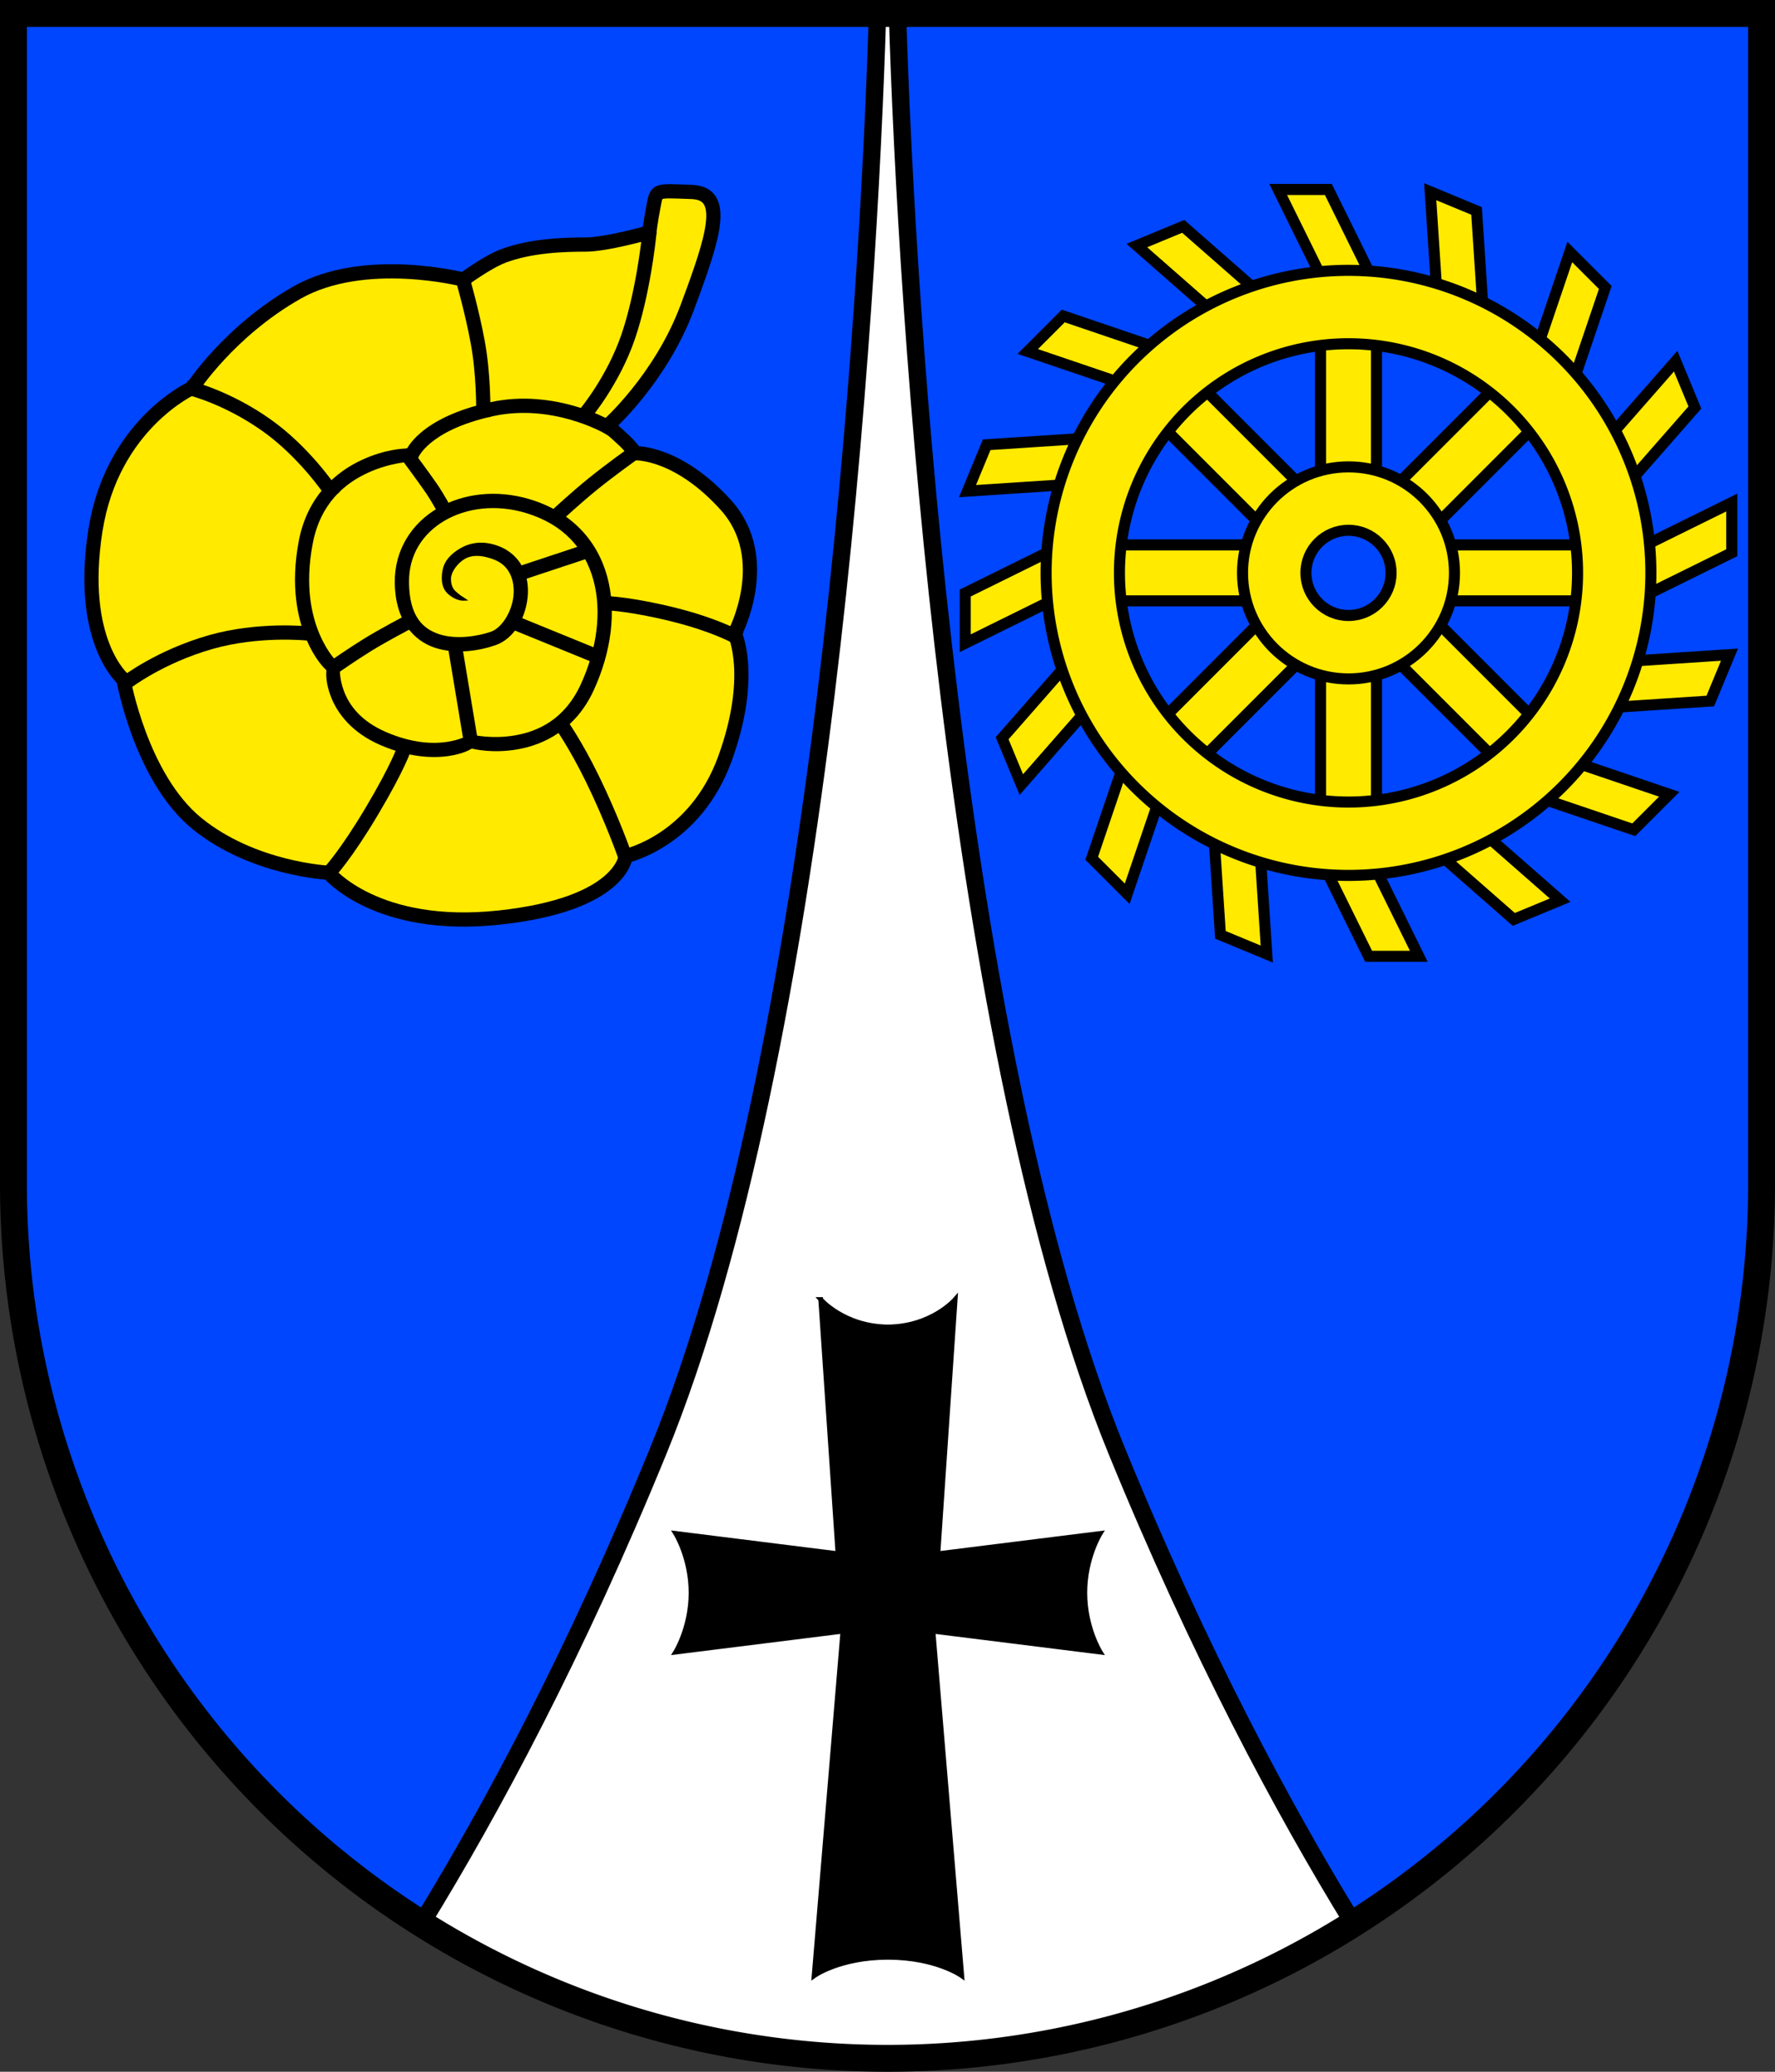
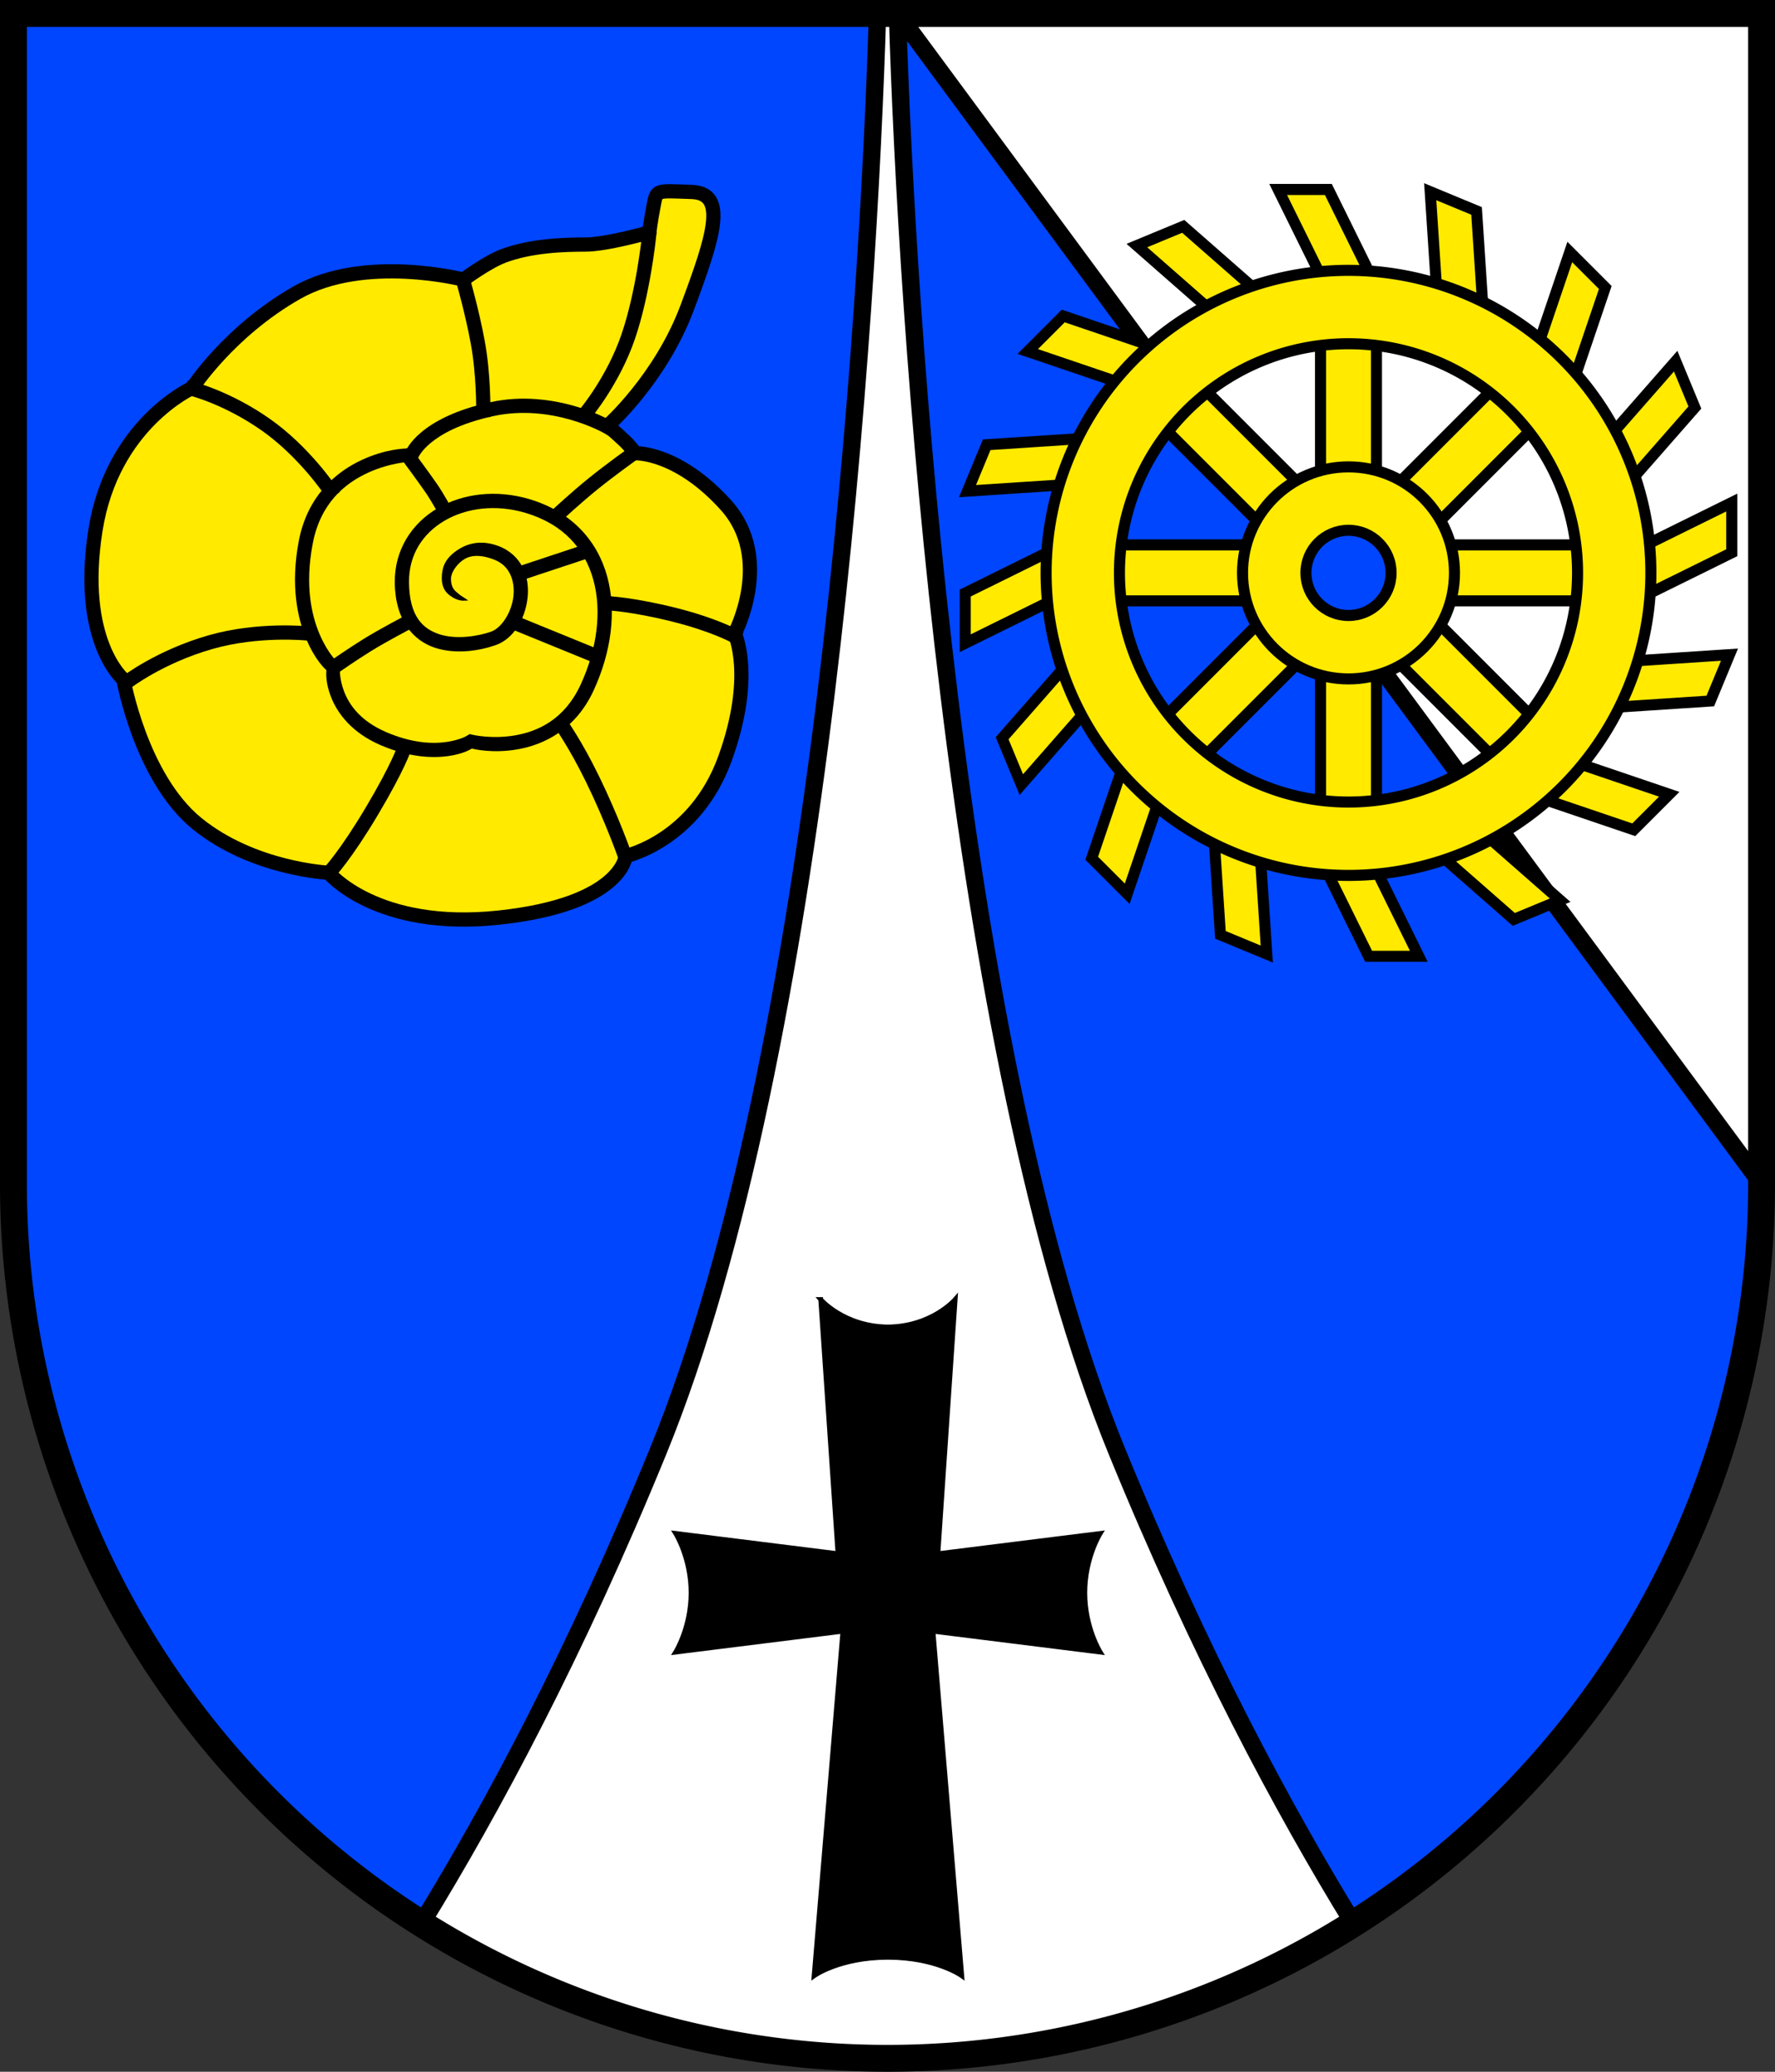
<svg xmlns="http://www.w3.org/2000/svg" xmlns:ns1="http://www.inkscape.org/namespaces/inkscape" xmlns:ns2="http://sodipodi.sourceforge.net/DTD/sodipodi-0.dtd" width="112.306mm" height="131.024mm" viewBox="0 0 112.306 131.024" version="1.1" id="svg5" ns1:version="1.2.2 (732a01da63, 2022-12-09)" ns2:docname="DEU Erkerode COA.svg">
  <rect x="0" y="0" width="112.306" height="131.024" fill="#333333" stroke="none" />
  <ns2:namedview id="namedview7" pagecolor="#9e9e9e" bordercolor="#666666" borderopacity="1.0" ns1:showpageshadow="2" ns1:pageopacity="0" ns1:pagecheckerboard="0" ns1:deskcolor="#8c8c8c" ns1:document-units="mm" showgrid="false" ns1:zoom="1.0809183" ns1:cx="212.78204" ns1:cy="248.39991" ns1:current-layer="layer1" />
  <defs id="defs2" />
  <g ns1:label="Ebene 1" ns1:groupmode="layer" id="layer1" transform="translate(-564.275,-85.505)">
    <g id="g2075" transform="translate(512.161,0.149)">
      <path id="path2000" style="fill:#ffffff;fill-opacity:1;stroke:none;stroke-width:1.7;stroke-linecap:square;stroke-miterlimit:6.4;stroke-dasharray:none" d="M 52.964,86.206 V 160.226 a 55.303,55.303 0 0 0 55.303,55.303 55.303,55.303 0 0 0 55.303,-55.303 55.303,55.303 0 0 0 0,-5.1e-4 V 86.206 Z" />
      <path id="path2011" style="fill:#0046ff;fill-opacity:1;stroke:#000000;stroke-width:1.1;stroke-linecap:square;stroke-miterlimit:6.4;stroke-dasharray:none" d="M 52.964,86.206 V 160.226 c 0.009,18.988 9.759,36.643 25.825,46.765 4.442,-7.23 9.756,-17.122 14.968,-29.861 10.36,-25.323 13.311,-71.922 13.878,-90.925 z" ns2:nodetypes="cccscc" />
-       <path id="path2013" style="fill:#0046ff;fill-opacity:1;stroke:#000000;stroke-width:1.1;stroke-linecap:square;stroke-miterlimit:6.4;stroke-dasharray:none" ns1:transform-center-x="-45.972276" ns1:transform-center-y="-102.38594" d="m 108.899,86.206 c 0.567,19.002 3.517,65.602 13.878,90.925 5.212,12.738 10.525,22.631 14.968,29.861 16.066,-10.121 25.816,-27.776 25.825,-46.764 v -5.1e-4 -74.021 z" ns2:nodetypes="cscsccc" />
+       <path id="path2013" style="fill:#0046ff;fill-opacity:1;stroke:#000000;stroke-width:1.1;stroke-linecap:square;stroke-miterlimit:6.4;stroke-dasharray:none" ns1:transform-center-x="-45.972276" ns1:transform-center-y="-102.38594" d="m 108.899,86.206 c 0.567,19.002 3.517,65.602 13.878,90.925 5.212,12.738 10.525,22.631 14.968,29.861 16.066,-10.121 25.816,-27.776 25.825,-46.764 z" ns2:nodetypes="cscsccc" />
      <path id="path2021" style="fill:none;fill-opacity:1;stroke:#000000;stroke-width:1.7;stroke-linecap:square;stroke-miterlimit:6.4;stroke-dasharray:none" d="M 52.964,86.206 V 160.226 a 55.303,55.303 0 0 0 55.303,55.303 55.303,55.303 0 0 0 55.303,-55.303 55.303,55.303 0 0 0 0,-5.1e-4 V 86.206 Z" />
      <g id="g1176" transform="translate(-171.478,-0.273)">
        <path style="fill:#ffea00;fill-opacity:1;stroke:#000000;stroke-width:0.9;stroke-linecap:square;stroke-miterlimit:6.4;stroke-dasharray:none" d="m 262.038,112.555 c 0,0 3.343,-2.95 5.034,-7.472 1.691,-4.523 2.556,-7.236 0.275,-7.315 -2.281,-0.079 -2.202,-0.157 -2.399,0.865 -0.197,1.023 -0.275,1.691 -0.275,1.691 0,0 -2.704,0.772 -4.041,0.772 -1.337,0 -3.45,0.06 -5.201,0.722 -1.022,0.386 -2.517,1.494 -2.517,1.494 0,0 -6.253,-1.612 -10.54,0.826 -4.287,2.438 -6.607,6.017 -6.607,6.017 0,0 -5.073,2.281 -6.135,9.006 -1.11,7.032 1.77,9.439 1.77,9.439 0,0 1.096,6.22 4.655,9.112 3.559,2.892 8.325,3.111 8.325,3.111 0,0 3.003,3.671 10.79,2.836 7.786,-0.834 8.009,-3.893 8.009,-3.893 0,0 4.394,-0.945 6.285,-6.174 1.891,-5.228 0.612,-7.898 0.612,-7.898 0,0 2.503,-4.727 -0.556,-8.12 -3.059,-3.393 -5.729,-3.281 -5.729,-3.281 0,0 -0.273,-0.394 -0.718,-0.815 -0.606,-0.571 -1.036,-0.924 -1.036,-0.924 z" id="path1023" ns2:nodetypes="cssscsscscscscscscscsc" />
        <path style="color:#000000;fill:#000000;stroke-linecap:square;stroke-miterlimit:6.4;-inkscape-stroke:none" d="m 257.533,110.871 c -0.913,-0.068 -1.909,-0.028 -2.941,0.199 -2.211,0.486 -3.541,1.229 -4.322,1.877 -0.391,0.324 -0.643,0.623 -0.801,0.85 -0.074,0.106 -0.069,0.12 -0.107,0.193 -0.24,0.011 -1.376,0.035 -2.869,0.723 -1.643,0.757 -3.461,2.286 -4,5.148 -0.527,2.798 -0.085,4.876 0.506,6.25 0.542,1.261 1.135,1.801 1.244,1.906 -0.009,0.159 -0.068,0.764 0.289,1.68 0.4,1.028 1.296,2.26 3.131,3.053 1.804,0.779 3.283,0.84 4.312,0.691 0.918,-0.132 1.351,-0.402 1.469,-0.469 0.138,0.032 1.308,0.321 2.885,0.049 1.667,-0.287 3.675,-1.242 4.82,-3.721 1.118,-2.419 1.468,-5.01 0.855,-7.234 -0.613,-2.225 -2.231,-4.066 -4.893,-4.863 -2.108,-0.632 -4.235,-0.37 -5.85,0.58 -1.615,0.95 -2.713,2.622 -2.691,4.688 0.025,2.392 1.174,3.675 2.539,4.123 1.365,0.448 2.865,0.175 3.84,-0.164 1.151,-0.4 1.869,-1.667 2.02,-2.967 0.075,-0.65 1.9e-4,-1.325 -0.293,-1.924 -0.293,-0.599 -0.818,-1.108 -1.561,-1.383 -1.191,-0.44 -2.088,-0.115 -2.729,0.368 -0.642,0.483 -0.833,0.991 -0.841,1.639 -0.009,0.723 0.335,1.035 0.704,1.256 0.32,0.191 0.608,0.199 0.608,0.199 l 0.362,-0.01 -0.199,-0.138 -0.248,-0.159 c 0,0 -0.165,-0.117 -0.34,-0.276 -0.144,-0.131 -0.312,-0.357 -0.306,-0.816 0.005,-0.375 0.334,-0.853 0.718,-1.141 0.383,-0.289 0.971,-0.443 1.959,-0.078 0.541,0.2 0.864,0.526 1.064,0.936 0.201,0.41 0.266,0.914 0.207,1.424 -0.118,1.02 -0.762,1.992 -1.42,2.221 -0.834,0.29 -2.202,0.508 -3.264,0.16 -1.061,-0.348 -1.898,-1.148 -1.92,-3.279 -0.018,-1.749 0.87,-3.092 2.248,-3.902 1.378,-0.811 3.252,-1.056 5.135,-0.492 2.4,0.719 3.742,2.275 4.283,4.24 0.541,1.965 0.24,4.354 -0.805,6.615 -1.018,2.202 -2.687,2.96 -4.156,3.213 -1.47,0.253 -2.684,-0.039 -2.684,-0.039 l -0.184,-0.045 -0.16,0.1 c 0,0 -0.423,0.274 -1.301,0.4 -0.878,0.127 -2.171,0.088 -3.828,-0.627 -1.626,-0.702 -2.323,-1.712 -2.65,-2.553 -0.327,-0.841 -0.266,-1.477 -0.266,-1.477 l 0.021,-0.225 -0.168,-0.15 c 0,0 -0.607,-0.54 -1.133,-1.764 -0.526,-1.224 -0.943,-3.099 -0.447,-5.729 0.483,-2.565 2.028,-3.824 3.492,-4.498 1.464,-0.674 2.803,-0.711 2.803,-0.711 l 0.303,-0.008 0.105,-0.285 c 0,0 0.017,-0.053 0.129,-0.215 0.112,-0.161 0.309,-0.398 0.637,-0.67 0.656,-0.544 1.842,-1.23 3.939,-1.691 3.742,-0.822 7.025,1.072 7.025,1.072 l 0.391,0.227 0.453,-0.777 -0.391,-0.227 c 0,0 -1.991,-1.17 -4.73,-1.373 z" id="path1121" ns2:nodetypes="ccsscssscssscssssscsssssscsccccscsssssssssssscccssscccssscccssscccccc" />
        <path style="fill:none;stroke:#000000;stroke-width:0.9;stroke-linecap:square;stroke-miterlimit:6.4;stroke-dasharray:none" d="m 264.64,100.716 c 0,0 -0.361,3.462 -1.305,6.215 -0.944,2.753 -2.674,4.818 -2.674,4.818" id="path1135" ns2:nodetypes="csc" />
        <path style="fill:none;stroke:#000000;stroke-width:0.9;stroke-linecap:square;stroke-miterlimit:6.4;stroke-dasharray:none" d="m 252.894,103.372 c 0,0 0.551,1.888 0.924,3.893 0.374,2.006 0.354,4.287 0.354,4.287" id="path1137" />
        <path style="fill:none;stroke:#000000;stroke-width:0.9;stroke-linecap:square;stroke-miterlimit:6.4;stroke-dasharray:none" d="m 235.789,110.233 c 0,0 2.197,0.556 4.616,2.252 2.419,1.696 4.06,4.143 4.06,4.143" id="path1139" />
        <path style="fill:none;stroke:#000000;stroke-width:0.9;stroke-linecap:square;stroke-miterlimit:6.4;stroke-dasharray:none" d="m 231.599,128.777 c 0,0 2.084,-1.612 5.309,-2.537 3.037,-0.87 6.115,-0.551 6.115,-0.551" id="path1141" ns2:nodetypes="csc" />
        <path style="fill:none;stroke:#000000;stroke-width:0.9;stroke-linecap:square;stroke-miterlimit:6.4;stroke-dasharray:none" d="m 244.438,140.795 c 0,0 1.029,-1.085 2.697,-3.893 1.669,-2.809 2.03,-3.949 2.03,-3.949" id="path1143" />
        <path style="fill:none;stroke:#000000;stroke-width:0.9;stroke-linecap:square;stroke-miterlimit:6.4;stroke-dasharray:none" d="m 263.125,139.738 c 0,0 -0.806,-2.308 -2.058,-4.867 -1.062,-2.171 -1.974,-3.448 -1.974,-3.448" id="path1145" ns2:nodetypes="csc" />
        <path style="fill:none;stroke:#000000;stroke-width:0.9;stroke-linecap:square;stroke-miterlimit:6.4;stroke-dasharray:none" d="m 270.022,125.834 c 0,0 -1.31,-0.704 -3.699,-1.307 -2.753,-0.695 -4.338,-0.751 -4.338,-0.751" id="path1147" ns2:nodetypes="csc" />
        <path style="fill:none;stroke:#000000;stroke-width:0.9;stroke-linecap:square;stroke-miterlimit:6.4;stroke-dasharray:none" d="m 263.69,114.285 c 0,0 -1.435,1.023 -2.556,1.927 -1.121,0.905 -2.301,2.006 -2.301,2.006" id="path1149" />
        <path style="fill:none;stroke:#000000;stroke-width:0.9;stroke-linecap:square;stroke-miterlimit:6.4;stroke-dasharray:none" d="m 249.414,114.482 c 0,0 1.081,1.455 1.494,2.065 0.413,0.61 0.846,1.416 0.846,1.416" id="path1151" />
        <path style="fill:none;stroke:#000000;stroke-width:0.9;stroke-linecap:square;stroke-miterlimit:6.4;stroke-dasharray:none" d="m 256.59,121.857 4.074,-1.349" id="path1153" />
        <path style="fill:none;stroke:#000000;stroke-width:0.9;stroke-linecap:square;stroke-miterlimit:6.4;stroke-dasharray:none" d="m 256.117,125 5.214,2.127" id="path1155" />
-         <path style="fill:none;stroke:#000000;stroke-width:0.9;stroke-linecap:square;stroke-miterlimit:6.4;stroke-dasharray:none" d="m 252.391,126.571 0.973,5.854" id="path1157" />
        <path style="fill:none;stroke:#000000;stroke-width:0.9;stroke-linecap:square;stroke-miterlimit:6.4;stroke-dasharray:none" d="m 249.434,124.963 c 0,0 -1.612,0.846 -2.596,1.455 -0.983,0.61 -2.025,1.337 -2.025,1.337" id="path1159" />
      </g>
      <g id="g1407" transform="translate(-170.685,0.368)">
        <g id="g1379">
          <path style="fill:#ffea00;fill-opacity:1;stroke:#000000;stroke-width:0.7;stroke-linecap:square;stroke-miterlimit:6.4;stroke-dasharray:none" d="m 309.932,103.226 -3.087,-6.257 h -3.175 l 3.087,6.257 z" id="path1235" ns2:nodetypes="ccccc" ns1:transform-center-x="1.3184592" ns1:transform-center-y="-21.121429" />
          <path style="fill:#ffea00;fill-opacity:1;stroke:#000000;stroke-width:0.7;stroke-linecap:square;stroke-miterlimit:6.4;stroke-dasharray:none" d="m 316.68,105.289 -0.457,-6.962 -2.933,-1.215 0.457,6.962 z" id="path1333" ns2:nodetypes="ccccc" ns1:transform-center-x="-6.8647208" ns1:transform-center-y="-20.018209" />
          <path style="fill:#ffea00;fill-opacity:1;stroke:#000000;stroke-width:0.7;stroke-linecap:square;stroke-miterlimit:6.4;stroke-dasharray:none" d="m 322.124,109.777 2.242,-6.607 -2.245,-2.245 -2.242,6.607 z" id="path1335" ns2:nodetypes="ccccc" ns1:transform-center-x="-14.002816" ns1:transform-center-y="-15.867396" />
          <path style="fill:#ffea00;fill-opacity:1;stroke:#000000;stroke-width:0.7;stroke-linecap:square;stroke-miterlimit:6.4;stroke-dasharray:none" d="m 325.436,116.007 4.599,-5.246 -1.215,-2.933 -4.599,5.246 z" id="path1337" ns2:nodetypes="ccccc" ns1:transform-center-x="-19.009106" ns1:transform-center-y="-9.300921" />
          <path style="fill:#ffea00;fill-opacity:1;stroke:#000000;stroke-width:0.7;stroke-linecap:square;stroke-miterlimit:6.4;stroke-dasharray:none" d="m 326.112,123.031 6.257,-3.087 v -3.175 l -6.257,3.087 z" id="path1339" ns2:nodetypes="ccccc" ns1:transform-center-x="-21.121431" ns1:transform-center-y="-1.318461" />
          <path style="fill:#ffea00;fill-opacity:1;stroke:#000000;stroke-width:0.7;stroke-linecap:square;stroke-miterlimit:6.4;stroke-dasharray:none" d="m 324.049,129.779 6.962,-0.457 1.215,-2.933 -6.962,0.457 z" id="path1341" ns2:nodetypes="ccccc" ns1:transform-center-x="-20.018211" ns1:transform-center-y="6.864724" />
          <path style="fill:#ffea00;fill-opacity:1;stroke:#000000;stroke-width:0.7;stroke-linecap:square;stroke-miterlimit:6.4;stroke-dasharray:none" d="m 319.561,135.223 6.607,2.242 2.245,-2.245 -6.607,-2.242 z" id="path1343" ns2:nodetypes="ccccc" ns1:transform-center-x="-15.867401" ns1:transform-center-y="14.002819" />
          <path style="fill:#ffea00;fill-opacity:1;stroke:#000000;stroke-width:0.7;stroke-linecap:square;stroke-miterlimit:6.4;stroke-dasharray:none" d="m 313.331,138.535 5.246,4.599 2.933,-1.215 -5.246,-4.599 z" id="path1345" ns2:nodetypes="ccccc" ns1:transform-center-x="-9.300926" ns1:transform-center-y="19.009104" />
          <path style="fill:#ffea00;fill-opacity:1;stroke:#000000;stroke-width:0.7;stroke-linecap:square;stroke-miterlimit:6.4;stroke-dasharray:none" d="m 306.307,139.212 3.087,6.257 h 3.175 l -3.087,-6.257 z" id="path1347" ns2:nodetypes="ccccc" ns1:transform-center-x="-1.318466" ns1:transform-center-y="21.121429" />
          <path style="fill:#ffea00;fill-opacity:1;stroke:#000000;stroke-width:0.7;stroke-linecap:square;stroke-miterlimit:6.4;stroke-dasharray:none" d="m 299.559,137.148 0.457,6.962 2.933,1.215 -0.457,-6.962 z" id="path1349" ns2:nodetypes="ccccc" ns1:transform-center-x="6.864719" ns1:transform-center-y="20.018214" />
          <path style="fill:#ffea00;fill-opacity:1;stroke:#000000;stroke-width:0.7;stroke-linecap:square;stroke-miterlimit:6.4;stroke-dasharray:none" d="m 294.115,132.66 -2.242,6.607 2.245,2.245 2.242,-6.607 z" id="path1351" ns2:nodetypes="ccccc" ns1:transform-center-x="14.002819" ns1:transform-center-y="15.867404" />
          <path style="fill:#ffea00;fill-opacity:1;stroke:#000000;stroke-width:0.7;stroke-linecap:square;stroke-miterlimit:6.4;stroke-dasharray:none" d="m 290.803,126.43 -4.599,5.246 1.215,2.933 4.599,-5.246 z" id="path1353" ns2:nodetypes="ccccc" ns1:transform-center-x="19.009104" ns1:transform-center-y="9.300929" />
          <path style="fill:#ffea00;fill-opacity:1;stroke:#000000;stroke-width:0.7;stroke-linecap:square;stroke-miterlimit:6.4;stroke-dasharray:none" d="m 290.127,119.406 -6.257,3.087 1e-5,3.175 6.257,-3.087 z" id="path1355" ns2:nodetypes="ccccc" ns1:transform-center-x="21.121429" ns1:transform-center-y="1.318474" />
          <path style="fill:#ffea00;fill-opacity:1;stroke:#000000;stroke-width:0.7;stroke-linecap:square;stroke-miterlimit:6.4;stroke-dasharray:none" d="m 292.19,112.658 -6.962,0.457 -1.215,2.933 6.962,-0.457 z" id="path1357" ns2:nodetypes="ccccc" ns1:transform-center-x="20.018214" ns1:transform-center-y="-6.864711" />
          <path style="fill:#ffea00;fill-opacity:1;stroke:#000000;stroke-width:0.7;stroke-linecap:square;stroke-miterlimit:6.4;stroke-dasharray:none" d="m 296.678,107.214 -6.607,-2.242 -2.245,2.245 6.607,2.242 z" id="path1359" ns2:nodetypes="ccccc" ns1:transform-center-x="15.867404" ns1:transform-center-y="-14.002821" />
          <path style="fill:#ffea00;fill-opacity:1;stroke:#000000;stroke-width:0.7;stroke-linecap:square;stroke-miterlimit:6.4;stroke-dasharray:none" d="m 302.908,103.902 -5.246,-4.599 -2.933,1.215 5.246,4.599 z" id="path1361" ns2:nodetypes="ccccc" ns1:transform-center-x="9.300929" ns1:transform-center-y="-19.009104" />
        </g>
        <g id="g1177" transform="rotate(-45,308.12,121.219)">
          <rect style="fill:#ffea00;fill-opacity:1;stroke:#000000;stroke-width:0.7;stroke-linecap:square;stroke-miterlimit:6.4;stroke-dasharray:none" id="rect1173" width="3.539" height="32.799" x="-122.988" y="291.72" transform="rotate(-90)" />
          <rect style="fill:#ffea00;fill-opacity:1;stroke:#000000;stroke-width:0.7;stroke-linecap:square;stroke-miterlimit:6.4;stroke-dasharray:none" id="rect1175" width="3.539" height="32.799" x="306.35" y="104.819" />
        </g>
        <g id="g1171">
          <rect style="fill:#ffea00;fill-opacity:1;stroke:#000000;stroke-width:0.7;stroke-linecap:square;stroke-miterlimit:6.4;stroke-dasharray:none" id="rect1106" width="3.539" height="32.799" x="-122.988" y="291.72" transform="rotate(-90)" />
          <rect style="fill:#ffea00;fill-opacity:1;stroke:#000000;stroke-width:0.7;stroke-linecap:square;stroke-miterlimit:6.4;stroke-dasharray:none" id="rect1081" width="3.539" height="32.799" x="306.35" y="104.819" />
        </g>
        <path id="path911" style="fill:#ffea00;fill-opacity:1;stroke:#000000;stroke-width:0.7;stroke-linecap:square;stroke-miterlimit:6.4;stroke-dasharray:none" d="m 308.12,102.086 a 19.132,19.132 0 0 0 -19.133,19.132 19.132,19.132 0 0 0 19.133,19.133 19.132,19.132 0 0 0 19.132,-19.133 19.132,19.132 0 0 0 -19.132,-19.132 z m 0,4.641 a 14.492,14.492 0 0 1 14.492,14.492 14.492,14.492 0 0 1 -14.492,14.492 14.492,14.492 0 0 1 -14.492,-14.492 14.492,14.492 0 0 1 14.492,-14.492 z" />
        <circle style="fill:#ffea00;fill-opacity:1;stroke:#000000;stroke-width:0.7;stroke-linecap:square;stroke-miterlimit:6.4;stroke-dasharray:none" id="circle1023" cx="308.12" cy="121.219" r="6.705" />
        <circle style="fill:#0046ff;fill-opacity:1;stroke:#000000;stroke-width:0.7;stroke-linecap:square;stroke-miterlimit:6.4;stroke-dasharray:none" id="circle1025" cx="308.12" cy="121.219" r="2.694" />
      </g>
      <path id="path1810" style="fill:#000000;fill-opacity:1;stroke:#000000;stroke-width:0.3;stroke-linecap:square;stroke-miterlimit:6.4;stroke-dasharray:none" d="m 104.041,167.539 1.092,16.078 -10.269,-1.284 c 0,0 0.973,1.557 0.973,3.754 -1e-5,2.197 -0.973,3.754 -0.973,3.754 l 10.58,-1.322 -1.821,21.789 c 0,0 1.624,-1.165 4.672,-1.166 3.047,0.001 4.672,1.166 4.672,1.166 l -1.821,-21.789 10.58,1.322 c 0,0 -0.973,-1.557 -0.973,-3.754 0,-2.197 0.973,-3.754 0.973,-3.754 l -10.269,1.284 1.092,-16.078 c 0,0 -1.474,1.71 -4.255,1.738 -2.781,-0.028 -4.255,-1.738 -4.255,-1.738 z" />
    </g>
  </g>
</svg>